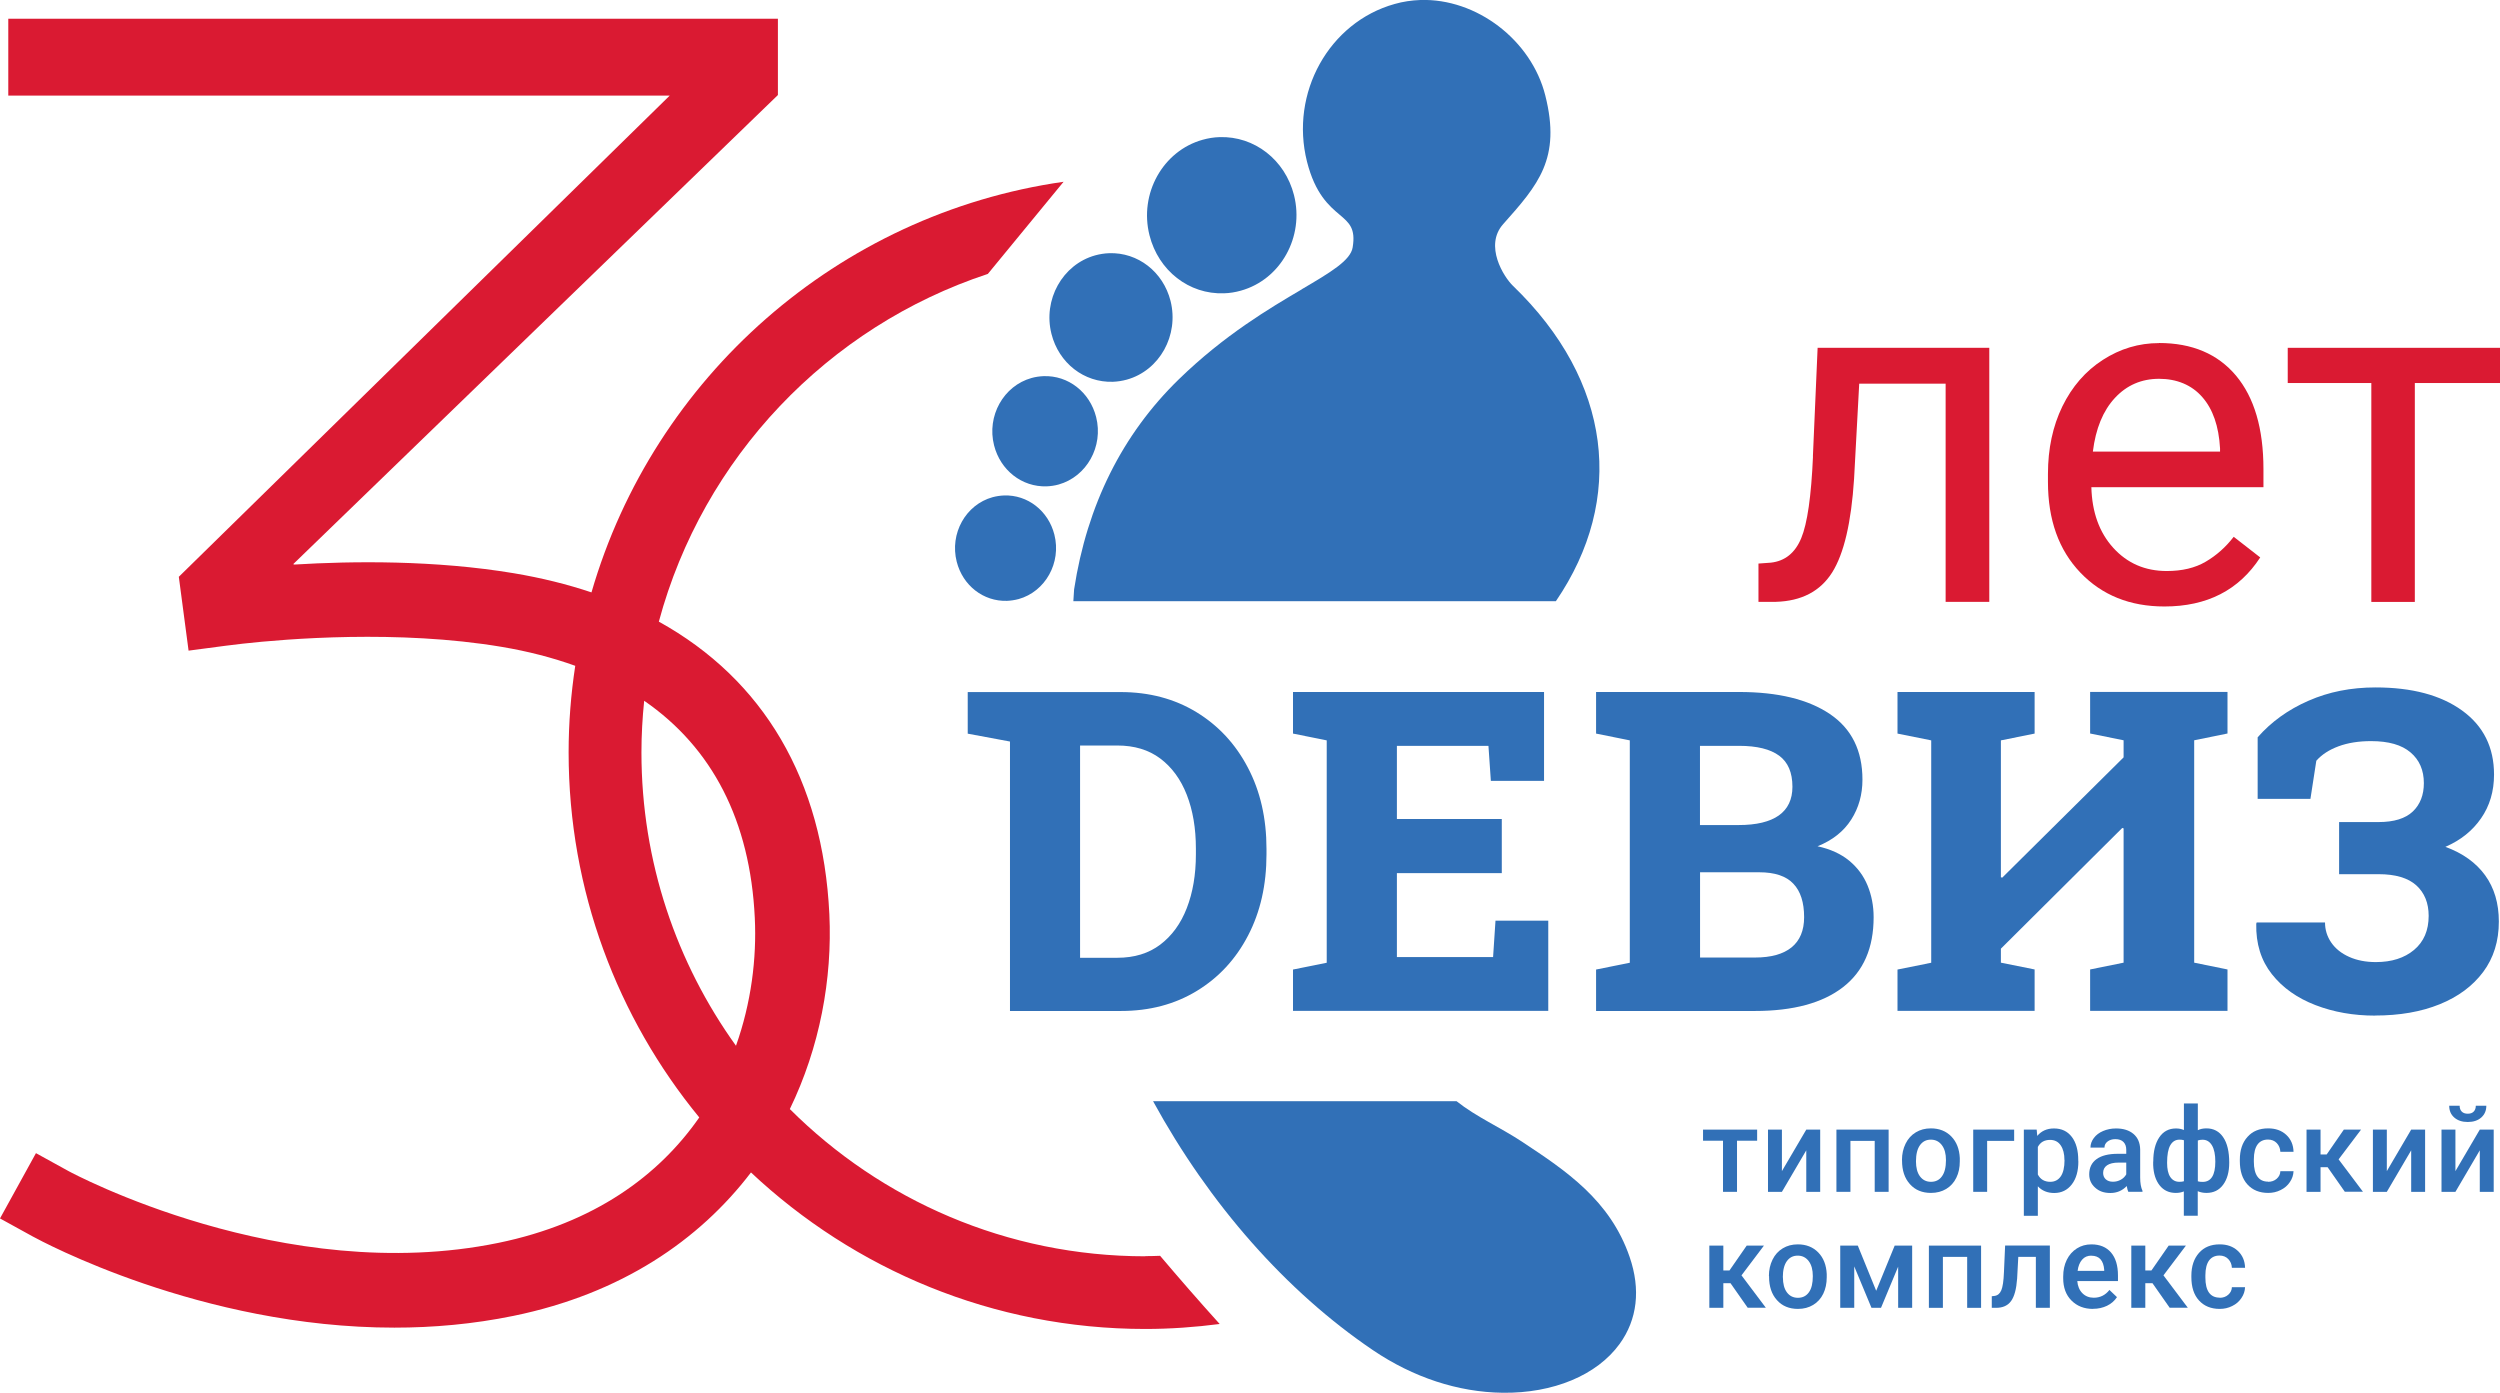
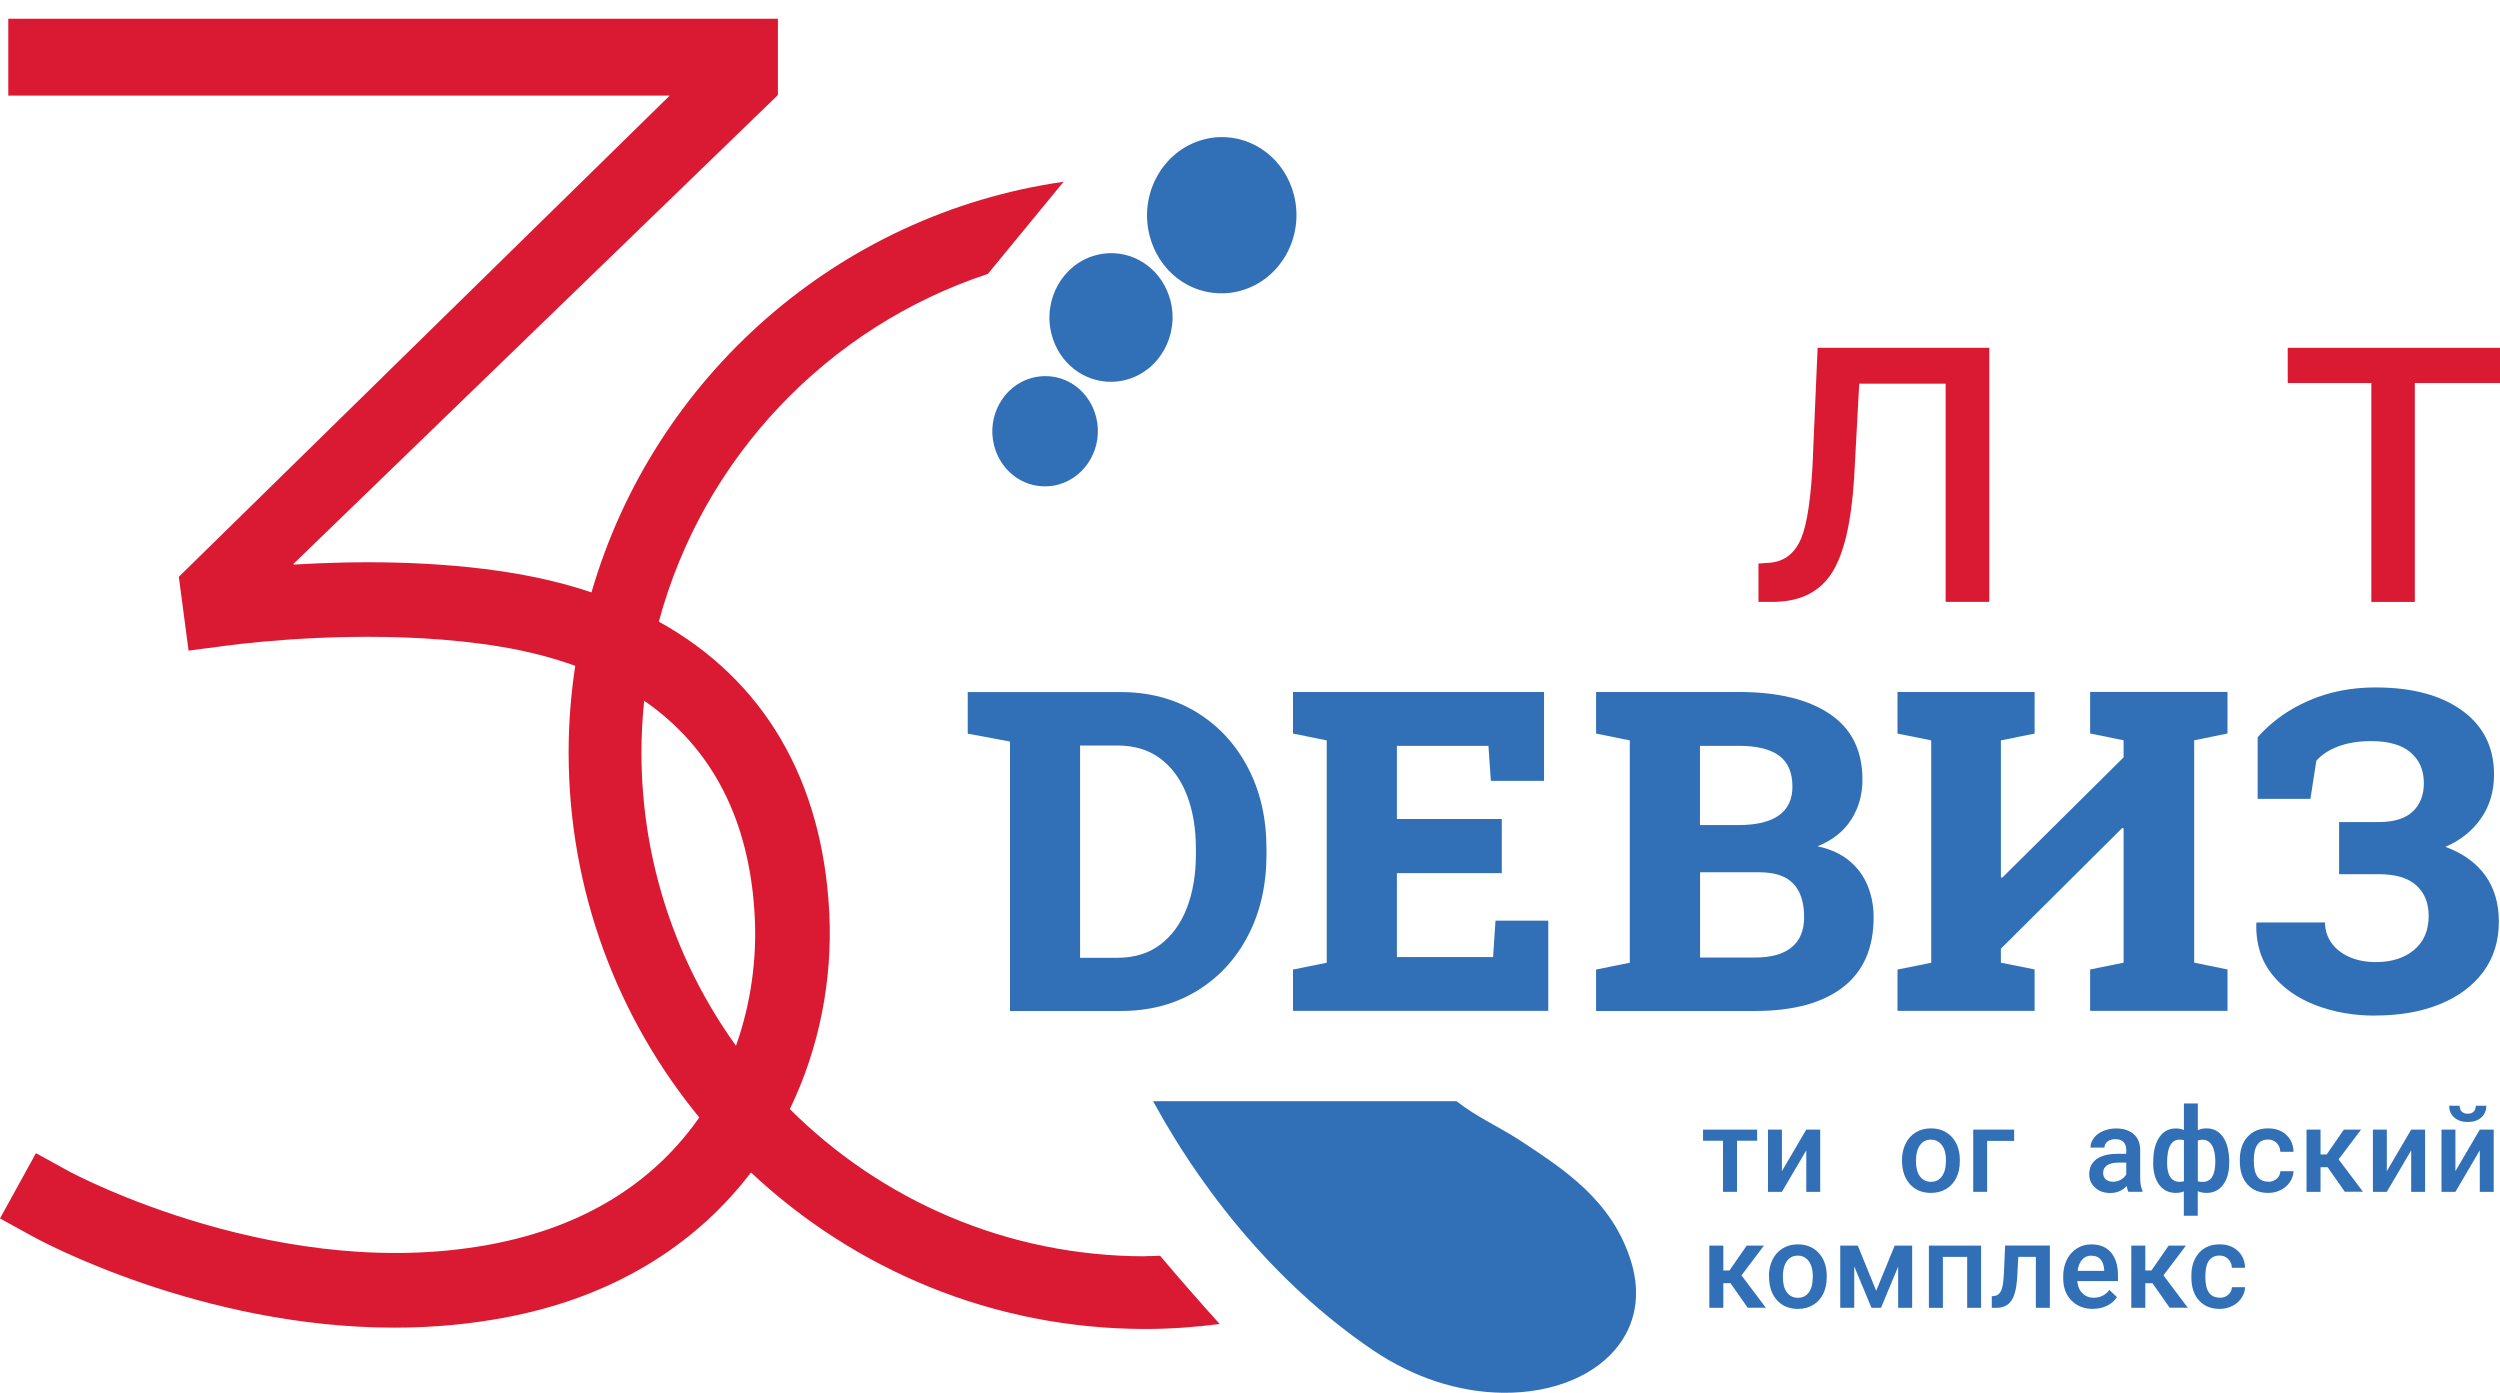
<svg xmlns="http://www.w3.org/2000/svg" id="b" data-name="Слой 2" viewBox="0 0 301.74 168.1">
  <g id="c" data-name="Layer 1">
    <g>
      <g>
        <g>
-           <path d="M157.14,34.91c-3.95,2.33-9.36,5.52-14.86,10.87-6.83,6.65-11.08,15.18-12.64,25.36l-.09,1.42h58.24c8.41-12.32,6.76-26.56-5.18-38.06-1.12-1.08-3.49-4.85-1.19-7.44,4.23-4.76,7.02-7.9,5.09-15.54C184.83,4.83,178.2-.22,171.43,0c-1.05.04-2.09.19-3.1.48-7.92,2.21-12.67,10.75-10.58,19.03.99,3.91,2.68,5.34,3.92,6.39,1.19,1.01,1.97,1.67,1.59,3.97-.26,1.58-2.72,3.03-6.12,5.03Z" style="fill: #3170b7; stroke-width: 0px;" />
          <path d="M147.73,35.4c.69-.02,1.37-.13,2.04-.32,4.81-1.34,7.68-6.51,6.41-11.53-1.08-4.26-4.78-7.14-8.99-7-.68.02-1.37.13-2.04.32-4.8,1.34-7.68,6.51-6.41,11.53,1.08,4.27,4.77,7.15,8.99,7Z" style="fill: #3170b7; stroke-width: 0px;" />
          <path d="M134.32,46.08c.56-.02,1.13-.11,1.68-.26,3.96-1.1,6.32-5.36,5.28-9.5-.89-3.51-3.94-5.88-7.41-5.76-.56.02-1.13.11-1.68.26-3.96,1.1-6.33,5.36-5.28,9.49.89,3.51,3.93,5.88,7.41,5.77Z" style="fill: #3170b7; stroke-width: 0px;" />
          <path d="M196.69,151.71c-2.36-6.88-7.73-10.43-12.91-13.86-2.75-1.82-5.58-3.03-7.98-4.94h-36.63c6.79,12.42,16.05,22.95,26.54,30.05,4.86,3.29,10.27,5.07,15.65,5.14h0c6.11.08,11.39-2.12,14.12-5.89,2.14-2.95,2.56-6.58,1.21-10.5Z" style="fill: #3170b7; stroke-width: 0px;" />
          <path d="M126.33,58.7c.48-.02.97-.09,1.44-.22,3.39-.95,5.43-4.6,4.53-8.14-.76-3.01-3.37-5.05-6.35-4.94-.48.02-.97.09-1.44.22-3.39.94-5.43,4.59-4.53,8.13.76,3.01,3.37,5.05,6.35,4.95Z" style="fill: #3170b7; stroke-width: 0px;" />
-           <path d="M122.93,72.31c3.24-.9,5.19-4.39,4.33-7.78-.73-2.88-3.23-4.83-6.08-4.73-.46.02-.93.09-1.38.21-3.25.9-5.19,4.39-4.33,7.78.73,2.88,3.22,4.82,6.07,4.73.46-.02.93-.09,1.38-.21Z" style="fill: #3170b7; stroke-width: 0px;" />
        </g>
        <g>
          <path d="M121.9,122.02v-32.52l-5.1-.95v-5.02h18.45c3.45,0,6.5.81,9.15,2.42,2.64,1.61,4.72,3.84,6.21,6.69,1.5,2.85,2.25,6.12,2.25,9.82v.66c0,3.68-.74,6.95-2.22,9.79-1.48,2.85-3.54,5.08-6.19,6.69-2.64,1.61-5.69,2.42-9.15,2.42h-13.4ZM130.36,115.6h4.49c2.06,0,3.79-.53,5.19-1.59,1.4-1.06,2.47-2.52,3.2-4.4.73-1.88,1.1-4.04,1.1-6.49v-.69c0-2.47-.37-4.63-1.1-6.5-.73-1.87-1.8-3.33-3.2-4.38-1.4-1.05-3.13-1.57-5.19-1.57h-4.49v25.62Z" style="fill: #3170b7; stroke-width: 0px;" />
          <path d="M156.06,122.02v-5l4.07-.82v-26.84l-4.07-.82v-5.02h30.3v10.73h-6.42l-.29-4.23h-11.05v8.83h12.66v6.53h-12.66v10.13h11.61l.29-4.39h6.37v10.89h-30.8Z" style="fill: #3170b7; stroke-width: 0px;" />
          <path d="M192.64,122.02v-5l4.07-.82v-26.84l-4.07-.82v-5.02h17.26c4.69,0,8.34.89,10.96,2.66,2.62,1.77,3.93,4.41,3.93,7.92,0,1.8-.45,3.41-1.36,4.83-.91,1.42-2.26,2.49-4.06,3.21,1.55.34,2.82.92,3.82,1.74,1,.83,1.74,1.83,2.22,3,.48,1.17.73,2.45.73,3.82,0,3.72-1.23,6.54-3.7,8.45-2.47,1.91-6.01,2.87-10.63,2.87h-19.17ZM205.18,99.58h4.68c2.13,0,3.75-.39,4.84-1.16,1.09-.78,1.64-1.93,1.64-3.46,0-1.71-.53-2.96-1.6-3.75-1.07-.79-2.68-1.19-4.83-1.19h-4.73v9.57ZM205.18,115.57h6.64c1.94,0,3.41-.41,4.42-1.23,1-.82,1.51-2.03,1.51-3.64,0-1.78-.43-3.13-1.3-4.04-.86-.92-2.24-1.38-4.12-1.38h-7.14v10.29Z" style="fill: #3170b7; stroke-width: 0px;" />
          <path d="M229.02,122.02v-5l4.07-.82v-26.84l-4.07-.82v-5.02h16.55v5.02l-4.07.82v16.52l.16.05,14.65-14.52v-2.06l-4.04-.82v-5.02h16.58v5.02l-4.02.82v26.84l4.02.82v5h-16.58v-5l4.04-.82v-16.21l-.16-.05-14.65,14.57v1.69l4.07.82v5h-16.55Z" style="fill: #3170b7; stroke-width: 0px;" />
          <path d="M286.65,122.58c-2.59,0-4.99-.42-7.19-1.27-2.2-.85-3.96-2.09-5.26-3.74-1.3-1.65-1.93-3.67-1.88-6.07l.05-.16h8.25c0,.88.25,1.69.75,2.42.5.73,1.22,1.31,2.16,1.73.93.42,2.01.63,3.23.63,1.9,0,3.44-.49,4.61-1.47,1.17-.98,1.76-2.35,1.76-4.11,0-1.55-.5-2.78-1.49-3.68-1-.9-2.52-1.35-4.56-1.35h-4.76v-6.29h4.76c1.87,0,3.25-.43,4.14-1.28.89-.85,1.33-2,1.33-3.42,0-1.55-.53-2.79-1.6-3.7-1.07-.92-2.66-1.37-4.77-1.37-1.5,0-2.81.21-3.94.63-1.13.42-2.02,1-2.67,1.74l-.71,4.6h-6.37v-7.43c1.64-1.87,3.68-3.34,6.13-4.41,2.45-1.08,5.15-1.61,8.09-1.61,4.41,0,7.89.93,10.46,2.79,2.57,1.86,3.85,4.44,3.85,7.73,0,2.01-.52,3.77-1.56,5.27-1.04,1.51-2.48,2.66-4.31,3.45,2.1.77,3.7,1.92,4.8,3.44,1.1,1.52,1.65,3.38,1.65,5.58,0,2.36-.63,4.39-1.89,6.08-1.26,1.69-3.01,2.99-5.25,3.9-2.24.91-4.84,1.36-7.8,1.36Z" style="fill: #3170b7; stroke-width: 0px;" />
        </g>
        <g>
          <path d="M212.09,137.68h-2.44v6.17h-1.69v-6.17h-2.41v-1.34h6.53v1.34Z" style="fill: #3170b7; stroke-width: 0px;" />
          <path d="M218.01,136.34h1.68v7.51h-1.68v-5.01l-2.94,5.01h-1.68v-7.51h1.68v5.01l2.94-5.01Z" style="fill: #3170b7; stroke-width: 0px;" />
-           <path d="M227.96,143.85h-1.69v-6.15h-2.93v6.15h-1.69v-7.51h6.3v7.51Z" style="fill: #3170b7; stroke-width: 0px;" />
          <path d="M229.56,140.02c0-.74.15-1.4.44-1.99.29-.59.7-1.04,1.23-1.36.53-.32,1.13-.48,1.82-.48,1.01,0,1.84.33,2.47.98.63.65.97,1.52,1.02,2.6v.4c0,.74-.13,1.4-.42,1.98-.28.58-.69,1.03-1.22,1.35-.53.32-1.14.48-1.84.48-1.06,0-1.91-.35-2.54-1.06-.64-.71-.95-1.65-.95-2.82v-.08ZM231.25,140.17c0,.77.16,1.38.48,1.81s.76.66,1.33.66,1.01-.22,1.33-.67c.32-.44.48-1.09.48-1.95,0-.76-.16-1.36-.49-1.8s-.77-.67-1.33-.67-.99.22-1.31.66c-.32.44-.49,1.09-.49,1.96Z" style="fill: #3170b7; stroke-width: 0px;" />
          <path d="M243.1,137.7h-3.26v6.15h-1.68v-7.51h4.94v1.36Z" style="fill: #3170b7; stroke-width: 0px;" />
-           <path d="M250.85,140.17c0,1.16-.26,2.09-.79,2.78-.53.69-1.24,1.04-2.12,1.04-.82,0-1.48-.27-1.98-.81v3.56h-1.69v-10.4h1.55l.07.76c.5-.6,1.17-.9,2.02-.9.92,0,1.63.34,2.15,1.02s.78,1.63.78,2.84v.1ZM249.17,140.02c0-.75-.15-1.34-.45-1.78-.3-.44-.73-.66-1.28-.66-.69,0-1.18.28-1.48.85v3.33c.3.58.8.88,1.5.88.54,0,.96-.22,1.26-.65.3-.43.46-1.09.46-1.97Z" style="fill: #3170b7; stroke-width: 0px;" />
          <path d="M256.88,143.85c-.07-.14-.14-.38-.19-.7-.54.56-1.19.84-1.97.84s-1.37-.21-1.85-.65c-.48-.43-.71-.96-.71-1.6,0-.8.3-1.42.89-1.84.59-.43,1.45-.64,2.55-.64h1.03v-.49c0-.39-.11-.7-.33-.93-.22-.23-.55-.35-.99-.35-.38,0-.7.1-.94.29-.25.19-.37.44-.37.73h-1.69c0-.41.14-.8.41-1.16.27-.36.64-.64,1.11-.84.47-.2.99-.31,1.57-.31.88,0,1.58.22,2.1.66.52.44.79,1.06.81,1.86v3.39c0,.68.09,1.21.28,1.62v.12h-1.72ZM255.03,142.63c.33,0,.65-.08.94-.24s.51-.38.66-.65v-1.42h-.91c-.62,0-1.09.11-1.41.33s-.47.53-.47.92c0,.32.11.58.32.77.21.19.5.29.86.29Z" style="fill: #3170b7; stroke-width: 0px;" />
          <path d="M259.89,140.2c0-1.23.24-2.2.72-2.92s1.16-1.08,2.02-1.08c.35,0,.67.06.96.19v-3.21h1.68v3.23c.3-.15.64-.22,1.04-.22.86,0,1.54.36,2.02,1.07.49.71.73,1.74.73,3.07,0,1.12-.25,2.01-.74,2.67s-1.16.98-2.01.98c-.38,0-.74-.07-1.05-.21v2.96h-1.68v-2.93c-.28.12-.61.18-.97.18-.81,0-1.46-.3-1.94-.9-.48-.6-.75-1.42-.79-2.47v-.42ZM261.56,140.34c0,.75.12,1.32.38,1.71s.62.59,1.11.59c.21,0,.39-.02.54-.07v-4.95c-.16-.05-.33-.07-.53-.07-.48,0-.85.22-1.11.67-.26.45-.39,1.15-.39,2.12ZM267.38,140.2c0-.84-.13-1.49-.4-1.95-.27-.46-.65-.69-1.14-.69-.21,0-.4.03-.57.09v4.93c.15.05.35.07.58.07,1.02,0,1.53-.81,1.53-2.44Z" style="fill: #3170b7; stroke-width: 0px;" />
          <path d="M273.74,142.64c.42,0,.77-.12,1.05-.37.28-.25.43-.55.44-.91h1.59c-.02.47-.16.9-.44,1.31-.27.41-.64.73-1.11.96-.47.24-.97.35-1.51.35-1.05,0-1.88-.34-2.5-1.02-.62-.68-.92-1.62-.92-2.82v-.17c0-1.14.3-2.06.92-2.75.61-.69,1.44-1.03,2.5-1.03.89,0,1.62.26,2.18.78.56.52.86,1.2.88,2.05h-1.59c-.02-.43-.17-.78-.44-1.06s-.63-.42-1.05-.42c-.55,0-.97.2-1.26.59s-.45,1-.45,1.8v.27c0,.81.15,1.42.44,1.82.29.4.72.6,1.27.6Z" style="fill: #3170b7; stroke-width: 0px;" />
          <path d="M280.93,140.88h-.85v2.97h-1.69v-7.51h1.69v3h.74l2.07-3h2.08l-2.71,3.59,2.94,3.91h-2.19l-2.08-2.97Z" style="fill: #3170b7; stroke-width: 0px;" />
          <path d="M291.02,136.34h1.68v7.51h-1.68v-5.01l-2.94,5.01h-1.68v-7.51h1.68v5.01l2.94-5.01Z" style="fill: #3170b7; stroke-width: 0px;" />
          <path d="M299.3,136.34h1.68v7.51h-1.68v-5.01l-2.94,5.01h-1.68v-7.51h1.68v5.01l2.94-5.01ZM300.09,133.46c0,.58-.2,1.05-.61,1.42-.41.36-.95.54-1.63.54s-1.22-.18-1.63-.54c-.41-.36-.61-.83-.61-1.42h1.26c0,.31.09.54.26.71.17.17.41.25.72.25s.54-.08.71-.25c.17-.17.26-.41.26-.71h1.27Z" style="fill: #3170b7; stroke-width: 0px;" />
          <path d="M208.85,154.88h-.85v2.97h-1.69v-7.51h1.69v3h.74l2.08-3h2.08l-2.71,3.59,2.94,3.91h-2.19l-2.08-2.97Z" style="fill: #3170b7; stroke-width: 0px;" />
          <path d="M213.5,154.02c0-.74.15-1.4.44-1.99.29-.59.7-1.04,1.23-1.36.53-.32,1.13-.48,1.82-.48,1.01,0,1.84.33,2.47.98.63.65.97,1.52,1.02,2.6v.4c0,.74-.14,1.4-.42,1.98s-.69,1.03-1.22,1.35c-.53.32-1.14.48-1.83.48-1.06,0-1.91-.35-2.54-1.06-.64-.71-.95-1.65-.95-2.82v-.08ZM215.19,154.17c0,.77.16,1.38.48,1.81s.76.66,1.33.66,1.01-.22,1.33-.67c.32-.44.47-1.09.47-1.95,0-.76-.16-1.36-.49-1.8s-.77-.67-1.33-.67-.99.22-1.31.66c-.32.44-.49,1.09-.49,1.96Z" style="fill: #3170b7; stroke-width: 0px;" />
          <path d="M226.46,155.77l2.22-5.43h2.11v7.51h-1.69v-4.97l-2.07,4.97h-1.15l-2.08-5v5h-1.69v-7.51h2.12l2.21,5.43Z" style="fill: #3170b7; stroke-width: 0px;" />
          <path d="M239.12,157.85h-1.69v-6.15h-2.93v6.15h-1.69v-7.51h6.3v7.51Z" style="fill: #3170b7; stroke-width: 0px;" />
          <path d="M247.41,150.34v7.51h-1.69v-6.15h-2.12l-.14,2.62c-.09,1.26-.33,2.16-.73,2.71s-1,.82-1.81.82h-.52v-1.4s.34-.04.34-.04c.37-.05.64-.28.81-.68s.28-1.13.32-2.19l.14-3.21h5.4Z" style="fill: #3170b7; stroke-width: 0px;" />
          <path d="M252.62,157.98c-1.07,0-1.93-.34-2.6-1.01s-1-1.57-1-2.69v-.21c0-.75.14-1.42.43-2.01s.7-1.05,1.22-1.38c.52-.33,1.11-.49,1.75-.49,1.02,0,1.81.33,2.37.98s.84,1.58.84,2.77v.68h-4.91c.05.62.26,1.11.62,1.47.36.36.82.54,1.37.54.77,0,1.4-.31,1.89-.94l.91.87c-.3.45-.7.8-1.2,1.04s-1.06.37-1.69.37ZM252.42,151.55c-.46,0-.84.16-1.12.49-.28.32-.47.78-.54,1.35h3.21v-.12c-.04-.56-.19-.99-.45-1.28s-.63-.43-1.1-.43Z" style="fill: #3170b7; stroke-width: 0px;" />
          <path d="M259.78,154.88h-.85v2.97h-1.69v-7.51h1.69v3h.74l2.08-3h2.08l-2.71,3.59,2.94,3.91h-2.19l-2.08-2.97Z" style="fill: #3170b7; stroke-width: 0px;" />
          <path d="M267.89,156.64c.42,0,.77-.12,1.05-.37s.43-.55.44-.91h1.59c-.02.47-.16.9-.44,1.31-.27.41-.64.73-1.11.96-.47.24-.97.35-1.51.35-1.05,0-1.88-.34-2.5-1.02-.62-.68-.92-1.62-.92-2.82v-.17c0-1.14.31-2.06.92-2.75.61-.69,1.44-1.03,2.5-1.03.89,0,1.62.26,2.18.78.56.52.86,1.2.88,2.05h-1.59c-.02-.43-.17-.78-.44-1.06s-.63-.42-1.05-.42c-.55,0-.97.2-1.26.59s-.45,1-.45,1.8v.27c0,.81.15,1.42.44,1.82s.72.6,1.27.6Z" style="fill: #3170b7; stroke-width: 0px;" />
        </g>
      </g>
      <g>
        <path d="M138.24,151.63c-16.73,0-31.91-6.79-42.91-17.77,3.62-7.47,5.14-15.71,4.77-23.53-.78-16.21-7.95-28.31-20.58-35.3,5.32-19.78,20.39-35.6,39.71-41.97l9.14-11.12c-27.26,3.89-49.47,23.63-56.98,49.56-2.92-.98-6.03-1.75-9.36-2.31-9.51-1.59-19.46-1.48-26.51-1.05l-.13-.05L93.89,11.47V2.26H1v9.28h79.83l-59.23,58.06h-.02s1.18,8.93,1.18,8.93l4.46-.59c.62-.08,1.31-.17,2.06-.25,5.24-.58,18.76-1.71,31.25.38,3.21.54,6.18,1.31,8.9,2.29-.52,3.41-.8,6.9-.8,10.45,0,16.71,5.92,32.06,15.77,44.06-4.87,7-12.64,12.75-24.25,15.14-25.93,5.33-51.62-8.52-51.87-8.66l-3.94-2.17-4.34,7.88,3.94,2.17c.97.53,20.31,11.01,43.66,11.01,4.67,0,9.5-.42,14.37-1.42,13.02-2.67,22.44-9.14,28.67-17.31,12.46,11.7,29.2,18.89,47.6,18.89,3.04,0,6.03-.22,8.97-.6-2.52-2.79-4.92-5.55-7.19-8.23-.59.02-1.18.04-1.78.04ZM77.42,90.82c0-2.11.12-4.19.33-6.24,8.24,5.68,12.79,14.51,13.35,26.19.24,4.91-.43,10.28-2.27,15.45-7.17-9.98-11.41-22.2-11.41-35.4Z" style="fill: #da1a32; stroke-width: 0px;" />
        <path d="M218.82,55.1c-.21,4.8-.68,8.09-1.42,9.86-.74,1.78-1.96,2.76-3.66,2.95l-1.5.11v4.62h2.1c3.1-.09,5.36-1.28,6.79-3.54,1.43-2.27,2.31-6.04,2.65-11.31l.62-11.48h10.43v26.33h5.27v-30.66h-20.72l-.57,13.12Z" style="fill: #da1a32; stroke-width: 0px;" />
-         <path d="M260.59,41.41c-2.44,0-4.7.68-6.79,2.03-2.09,1.35-3.71,3.22-4.88,5.61-1.16,2.39-1.74,5.11-1.74,8.15v.96c0,4.57,1.3,8.22,3.91,10.95s5.99,4.09,10.15,4.09c5.14,0,8.99-1.97,11.56-5.92l-3.2-2.49c-.96,1.25-2.09,2.25-3.37,3-1.29.76-2.85,1.13-4.71,1.13-2.61,0-4.76-.93-6.45-2.79-1.69-1.86-2.57-4.3-2.65-7.33h20.77v-2.18c0-4.89-1.11-8.65-3.31-11.28-2.21-2.63-5.31-3.94-9.3-3.94ZM267.96,54.51h-15.36c.34-2.78,1.23-4.94,2.66-6.48s3.21-2.31,5.33-2.31,3.93.73,5.21,2.2c1.29,1.46,2,3.53,2.15,6.19v.4Z" style="fill: #da1a32; stroke-width: 0px;" />
        <polygon points="276.12 41.98 276.12 46.23 286.21 46.23 286.21 72.65 291.46 72.65 291.46 46.23 301.74 46.23 301.74 41.98 276.12 41.98" style="fill: #da1a32; stroke-width: 0px;" />
      </g>
    </g>
  </g>
</svg>